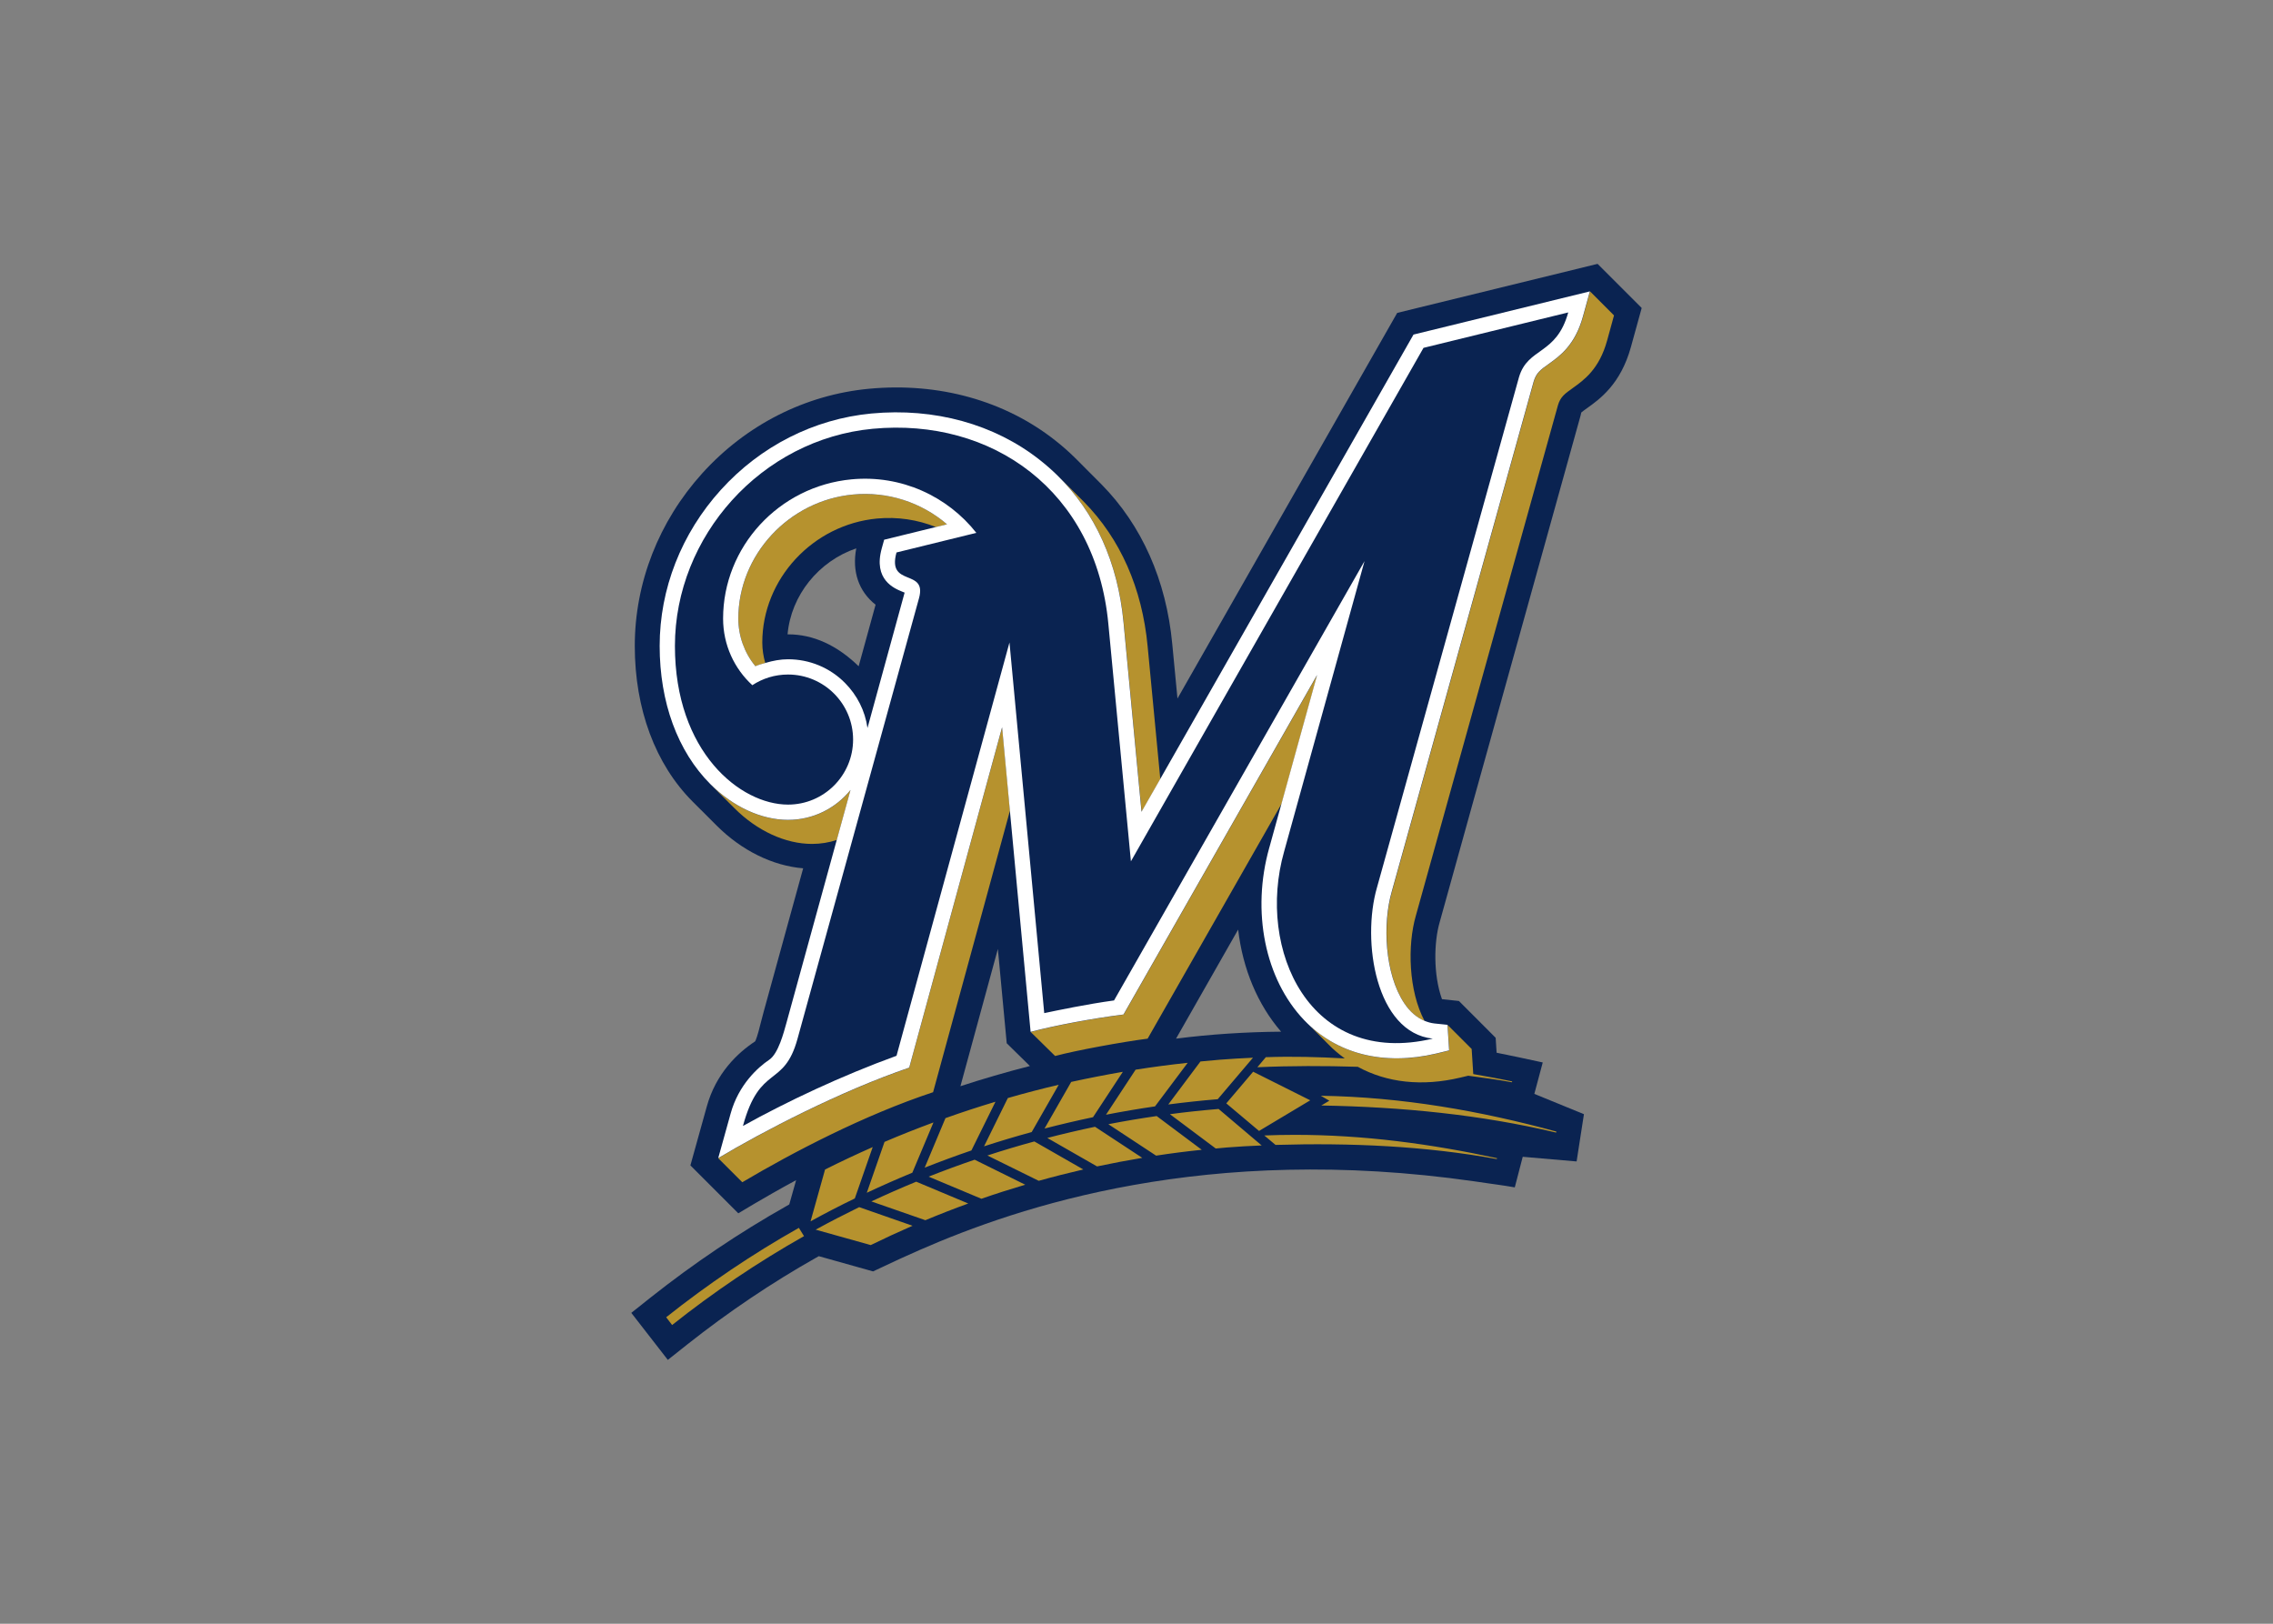
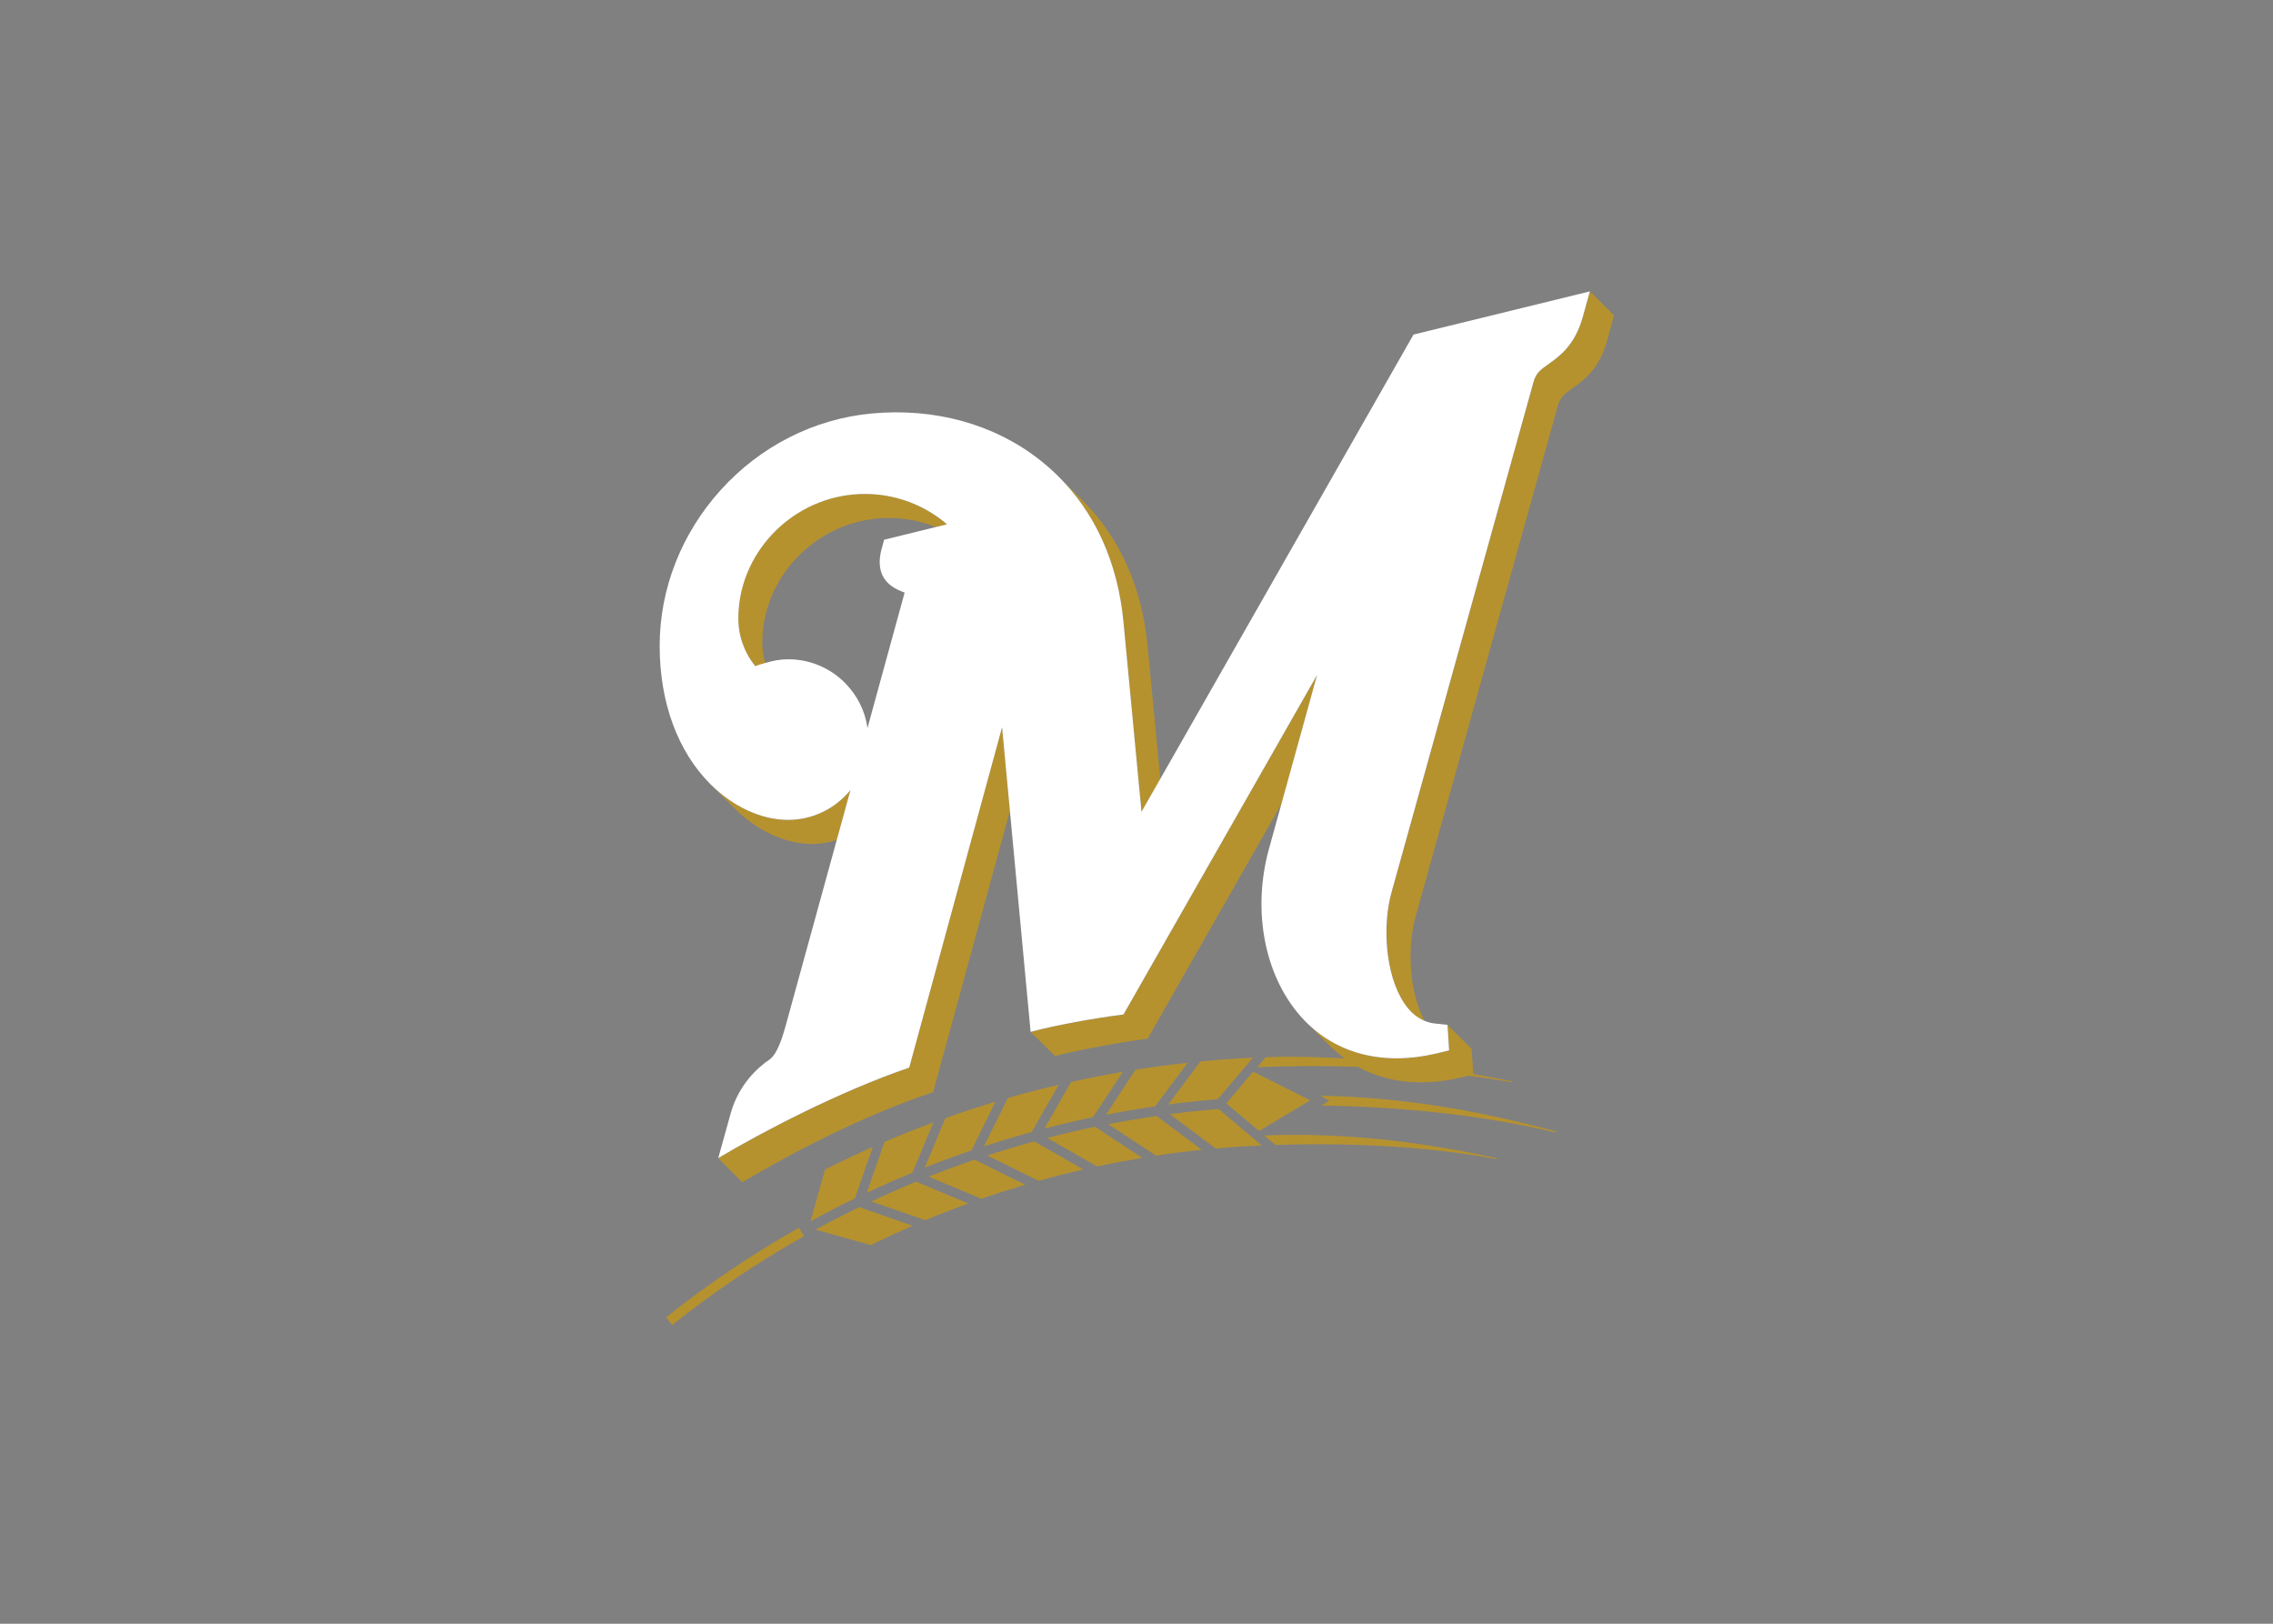
<svg xmlns="http://www.w3.org/2000/svg" clip-rule="evenodd" fill-rule="evenodd" viewBox="0 0 560 400">
  <rect x="0" y="0" width="560" height="400" fill="#808080" stroke="none" />
-   <path d="m289.743 255.863 15.3-26.869c1.126 9.669 4.807 18.485 10.581 25.154-8.864.075-17.542.648-25.88 1.715m-53.125 11.719 9.226-33.814 2.181 23.233 5.709 5.605c-5.799 1.481-11.838 3.241-17.115 4.976m-25.074-103.454c-5.357-5.202-11.2-7.861-17.391-7.861l-.123.008c.848-9.624 7.655-18.04 16.923-21.19-1.085 5.699.611 10.615 4.76 13.882l-4.169 15.16zm156.945 91.534-.948-.951-8.111-8.123s-2.02-.213-4.175-.448c-2.179-6.087-1.976-14.133-.565-18.964l8.594-30.92 1.748-6.279 2.087-7.482 1.736-6.264 2.388-8.579 1.056-3.789 16.938-60.892c.128-.43.25-.901.337-1.347l.035-.031h.023v-.018c.273-.244 1-.764 1.365-1.026 3.113-2.214 8.276-5.894 10.81-15.069l2.653-9.612-10.869-10.866-49.367 12.079-20.576 36.11-1.859 3.26-31.699 55.621-1.286-13.45c-1.467-15.64-7.491-29.234-17.455-39.321-.008-.014-5.449-5.451-6.416-6.437h-.02l-.162-.177c-1.504-1.473-3.103-2.88-4.766-4.183-12.453-9.825-28.737-14.352-45.878-12.737-15.695 1.475-30.267 8.864-41.081 20.81-10.723 11.861-16.638 26.971-16.638 42.544 0 15.538 5.069 29.159 14.275 38.367l5.907 5.9c6.15 6.144 13.795 9.9 21.304 10.514l-4.306 15.632-1.036 3.774-4.393 15.951-.774 2.944c-.704 2.915-1.129 3.951-1.314 4.321-4.274 2.81-9.671 7.851-11.943 16.134l-4.015 14.429 11.8 11.802 4.079-2.427c2.45-1.445 5.964-3.468 10.165-5.739l-1.687 5.983-.658.379c-11.637 6.566-22.902 14.151-33.508 22.552l-4.753 3.779 9 11.584 4.853-3.849c10.046-7.954 20.704-15.134 31.702-21.339l.64-.362 13.37 3.753.802-.378c1.709-.808 3.748-1.766 5.938-2.779 1.524-.697 3.159-1.422 4.917-2.196 24.234-10.596 70.441-26.288 136.424-16.844 1.277.186 2.543.355 3.831.555 1.352.213 2.66.347 4.036.583l2.152.36 1.958-7.535 13.275 1.146 1.806-11.643-12.221-4.999 2.072-7.744-6.293-1.355c-1.344-.295-2.615-.547-3.869-.792-.386-.085-.826-.177-1.205-.254l-.232-3.668.003-.003z" fill="#0a2351" />
  <path d="m391.748 71.785-1.704 6.181c-1.944 7.071-5.7 9.738-8.43 11.694-1.987 1.402-3.079 2.187-3.702 4.299l-34.966 125.678c-2.304 7.906-1.769 20.355 3.09 27.595 1.409 2.086 3.058 3.483 4.936 4.27-3.953-7.371-4.27-18.619-2.14-25.957l34.988-125.667c.612-2.126 1.714-2.899 3.691-4.305 2.741-1.961 6.497-4.631 8.441-11.705l1.693-6.17-5.897-5.91zm-131.269 45.283c9.356 9.161 14.969 21.579 16.356 36.248 0 0 2.806 29.594 4.434 46.695l4.597-8.059c-1.507-15.692-3.123-32.735-3.123-32.726-1.343-14.33-6.738-26.513-15.703-35.606-1.081-1.085-5.423-5.439-6.543-6.539l-.017-.013zm-47.124 4.627c-1.055-.008-2.115.039-3.18.141-15.841 1.489-28.26 14.912-28.26 30.552 0 4.321 1.507 8.474 4.202 11.748.826-.36 1.699-.583 2.563-.836l-.162-.04c-.451-1.598-.711-3.267-.711-4.968 0-15.634 12.422-29.061 28.277-30.554 5.045-.472 9.99.288 14.52 2.108l2.741-.675c-5.556-4.761-12.609-7.426-19.991-7.475zm111.177 44.589-47.709 83.665c-7.48.928-17.009 2.719-22.886 4.281l6.013 5.908c5.069-1.365 16.59-3.483 22.792-4.27l33.033-57.931c2.326-8.419 5.678-20.486 8.758-31.653zm-77.624 12.881-22.887 83.877c-16.972 5.777-36.257 15.823-47.058 22.288l5.919 5.908c12.485-7.393 29.992-16.544 47.005-22.179l18.939-69.364zm-71.894 14.021c.988.983 4.907 4.892 5.92 5.897 5.59 5.602 12.573 8.812 19.123 8.812 2.13 0 4.192-.339 6.113-.972l3.386-12.307c-3.628 4.499-9.176 7.382-15.387 7.382-6.571 0-13.542-3.221-19.155-8.812zm138.651 12.351c-.404 1.431-.677 2.435-.808 2.927.131-.502.415-1.507.808-2.927zm7.688 45.809c1.147 1.179 5.1 5.056 5.908 5.908 1.256 1.31 2.621 2.435 4.051 3.483-6.432-.36-12.897-.535-19.449-.306l-2.086 2.479c8.31-.371 16.555-.36 24.745-.109 7.131 3.909 15.823 4.903 25.28 2.654l1.933-.459c3.604.491 7.218.961 10.767 1.616l.055-.207c-3.167-.677-6.388-1.234-9.588-1.813l-.393-6.181-5.919-5.919.404 6.301-3.145.764c-13.006 3.069-24.548.153-32.563-8.212zm-12.656 9.216c-2.708.12-5.427.284-8.146.491-1.627.131-3.189.284-4.794.437l-7.928 10.592c4.04-.524 8.092-.961 12.187-1.299zm-16.085 1.256c-4.313.459-8.605 1.026-12.831 1.693l-7.295 11.095c3.986-.775 8.015-1.463 12.078-2.053l8.048-10.734zm16.129 2.195-6.618 7.797 8.07 6.792 12.613-7.546zm-32.105.022c-4.27.743-8.518 1.572-12.722 2.49l-6.571 11.488c3.963-1.026 7.936-1.955 11.943-2.796l7.349-11.182zm-15.793 3.189c-4.222.994-8.403 2.075-12.541 3.276l-5.863 11.892c3.872-1.267 7.786-2.435 11.741-3.516l6.662-11.652zm64.572 2.708 2.097 1.223-1.987 1.179c19.732.339 39.279 2.25 57.865 6.672l.055-.251c-18.684-5.089-37.98-8.507-58.029-8.823zm-80.16 1.474c-4.15 1.245-8.258 2.588-12.32 4.04l-5.116 12.198c3.806-1.496 7.63-2.916 11.509-4.237zm54.968 1.78c-4.029.339-8.026.753-11.99 1.289l11.291 8.452c.906-.076 1.802-.186 2.719-.251 2.85-.229 5.722-.382 8.594-.502l-10.614-8.987zm-15.255 1.747c-4.008.579-7.983 1.245-11.903 2.009l11.761 7.742c3.724-.568 7.458-1.048 11.248-1.441zm-54.992 1.572c-4.06 1.507-8.092 3.09-12.057 4.794l-4.367 12.536c3.702-1.736 7.437-3.385 11.219-4.947l5.204-12.383zm39.802 1.07c-3.964.83-7.877 1.747-11.752 2.752l12.254 7.011c3.68-.775 7.404-1.485 11.138-2.108l-11.641-7.655zm49.064 1.987c-2.446 0-4.892.055-7.36.153l2.774 2.326c18.542-.546 36.899.273 54.502 3.483l.066-.207c-16.227-3.516-32.869-5.777-49.981-5.755zm-64.009 1.627c-3.893 1.059-7.764 2.217-11.57 3.462l12.651 6.235c3.632-1.016 7.297-1.944 10.981-2.796zm-39.824 1.387c-3.965 1.747-7.885 3.593-11.74 5.526l-3.571 12.765c3.57-1.977 7.214-3.855 10.9-5.635zm25.111 3.112c-3.83 1.299-7.604 2.697-11.336 4.171l13.004 5.449c3.57-1.245 7.179-2.391 10.799-3.462l-12.466-6.159zm-14.388 5.416c-3.73 1.529-7.417 3.156-11.054 4.859l13.306 4.63c3.478-1.452 6.998-2.828 10.562-4.117l-12.814-5.373zm-14.055 6.268c-3.611 1.769-7.201 3.615-10.725 5.547l13.569 3.8c3.398-1.66 6.821-3.243 10.298-4.761zm-14.858 5.1c-11.516 6.497-22.436 13.879-32.693 22.026l1.463 1.911c10.198-8.103 21.064-15.441 32.494-21.895l-1.263-2.042z" fill="#b6922e" />
  <path d="m230.582 129.829-12.751 3.129-.591 2.13c-2.156 7.735 3.101 9.874 5.071 10.674l.561.227c-.044.227-9.149 33.352-9.149 33.352-.583-4.206-2.532-8.087-5.583-11.144-3.733-3.745-8.71-5.789-13.984-5.789-1.882 0-3.709.351-5.489.875-.865.25-1.737.471-2.563.832-2.694-3.273-4.202-7.424-4.202-11.742 0-15.64 12.416-29.059 28.254-30.55 8.516-.808 16.818 1.894 23.166 7.334l-2.74.673zm115.413 117.359c-4.864-7.233-5.406-19.681-3.101-27.585l34.963-125.652c.628-2.115 1.713-2.899 3.705-4.303 2.727-1.953 6.48-4.62 8.429-11.692l1.705-6.177-43.449 10.64-62.416 109.505-4.599 8.055c-1.62-17.097-4.431-46.684-4.431-46.684-1.381-14.665-6.996-27.082-16.347-36.239-1.344-1.312-2.764-2.558-4.262-3.735-11.211-8.846-25.951-12.915-41.506-11.457-14.151 1.347-27.318 8.022-37.098 18.82-9.716 10.735-15.067 24.38-15.067 38.437 0 13.889 4.439 25.985 12.485 34.035 5.608 5.595 12.579 8.812 19.151 8.812 6.211 0 11.759-2.88 15.386-7.374l-3.387 12.306-12.448 45.256c-.588 2.062-1.923 7.389-4.201 8.913-2.724 1.827-7.529 6.103-9.499 13.234l-3.056 10.985c10.799-6.466 30.082-16.509 47.051-22.285l22.881-83.855 1.917 20.522 5.108 54.521c5.877-1.565 15.401-3.35 22.884-4.276l47.702-83.654c-3.083 11.162-6.429 23.233-8.759 31.65-.868 3.132-1.583 5.707-2.107 7.602-.392 1.414-.677 2.422-.805 2.921l-.108.37c-4.437 15.725-1.074 32.408 8.594 42.509 8.018 8.36 19.565 11.273 32.56 8.209l3.148-.767-.4-6.296-3.232-.338c-.864-.093-1.679-.345-2.467-.663-1.867-.782-3.522-2.182-4.925-4.268" fill="#fff" />
-   <path d="m220.879 260.08 27.827-101.804 8.562 91.3c3.057-.64 10.42-2.197 17.2-3.125l61.712-108.225-19.826 71.601c-6.829 24.092 6.312 53.21 36.638 46.035-13.969-1.481-17.604-23.931-13.735-37.264l34.977-125.683c2.185-7.432 9.211-5.362 12.134-15.951l-35.658 8.728-72.087 126.492-5.56-58.519c-3.098-32.871-28.725-50.794-58.033-48.04-27.448 2.583-48.75 26.501-48.75 53.503 0 26.11 16.09 39.082 27.871 39.082 8.845 0 16.026-7.18 16.026-16.026s-7.183-16.018-16.026-16.018c-3.26 0-6.272.966-8.8 2.627-4.431-4.059-7.203-9.908-7.203-16.416 0-17.627 13.705-32.604 31.655-34.293 12.253-1.152 23.645 4.184 30.738 13.182l-19.671 4.833c-2.411 8.687 7.587 3.805 5.548 11.255l-29.942 108.565c-3.355 12.204-9.272 6.103-13.437 21.455 10.764-5.984 24.306-12.381 37.846-17.29" fill="#0a2351" />
</svg>